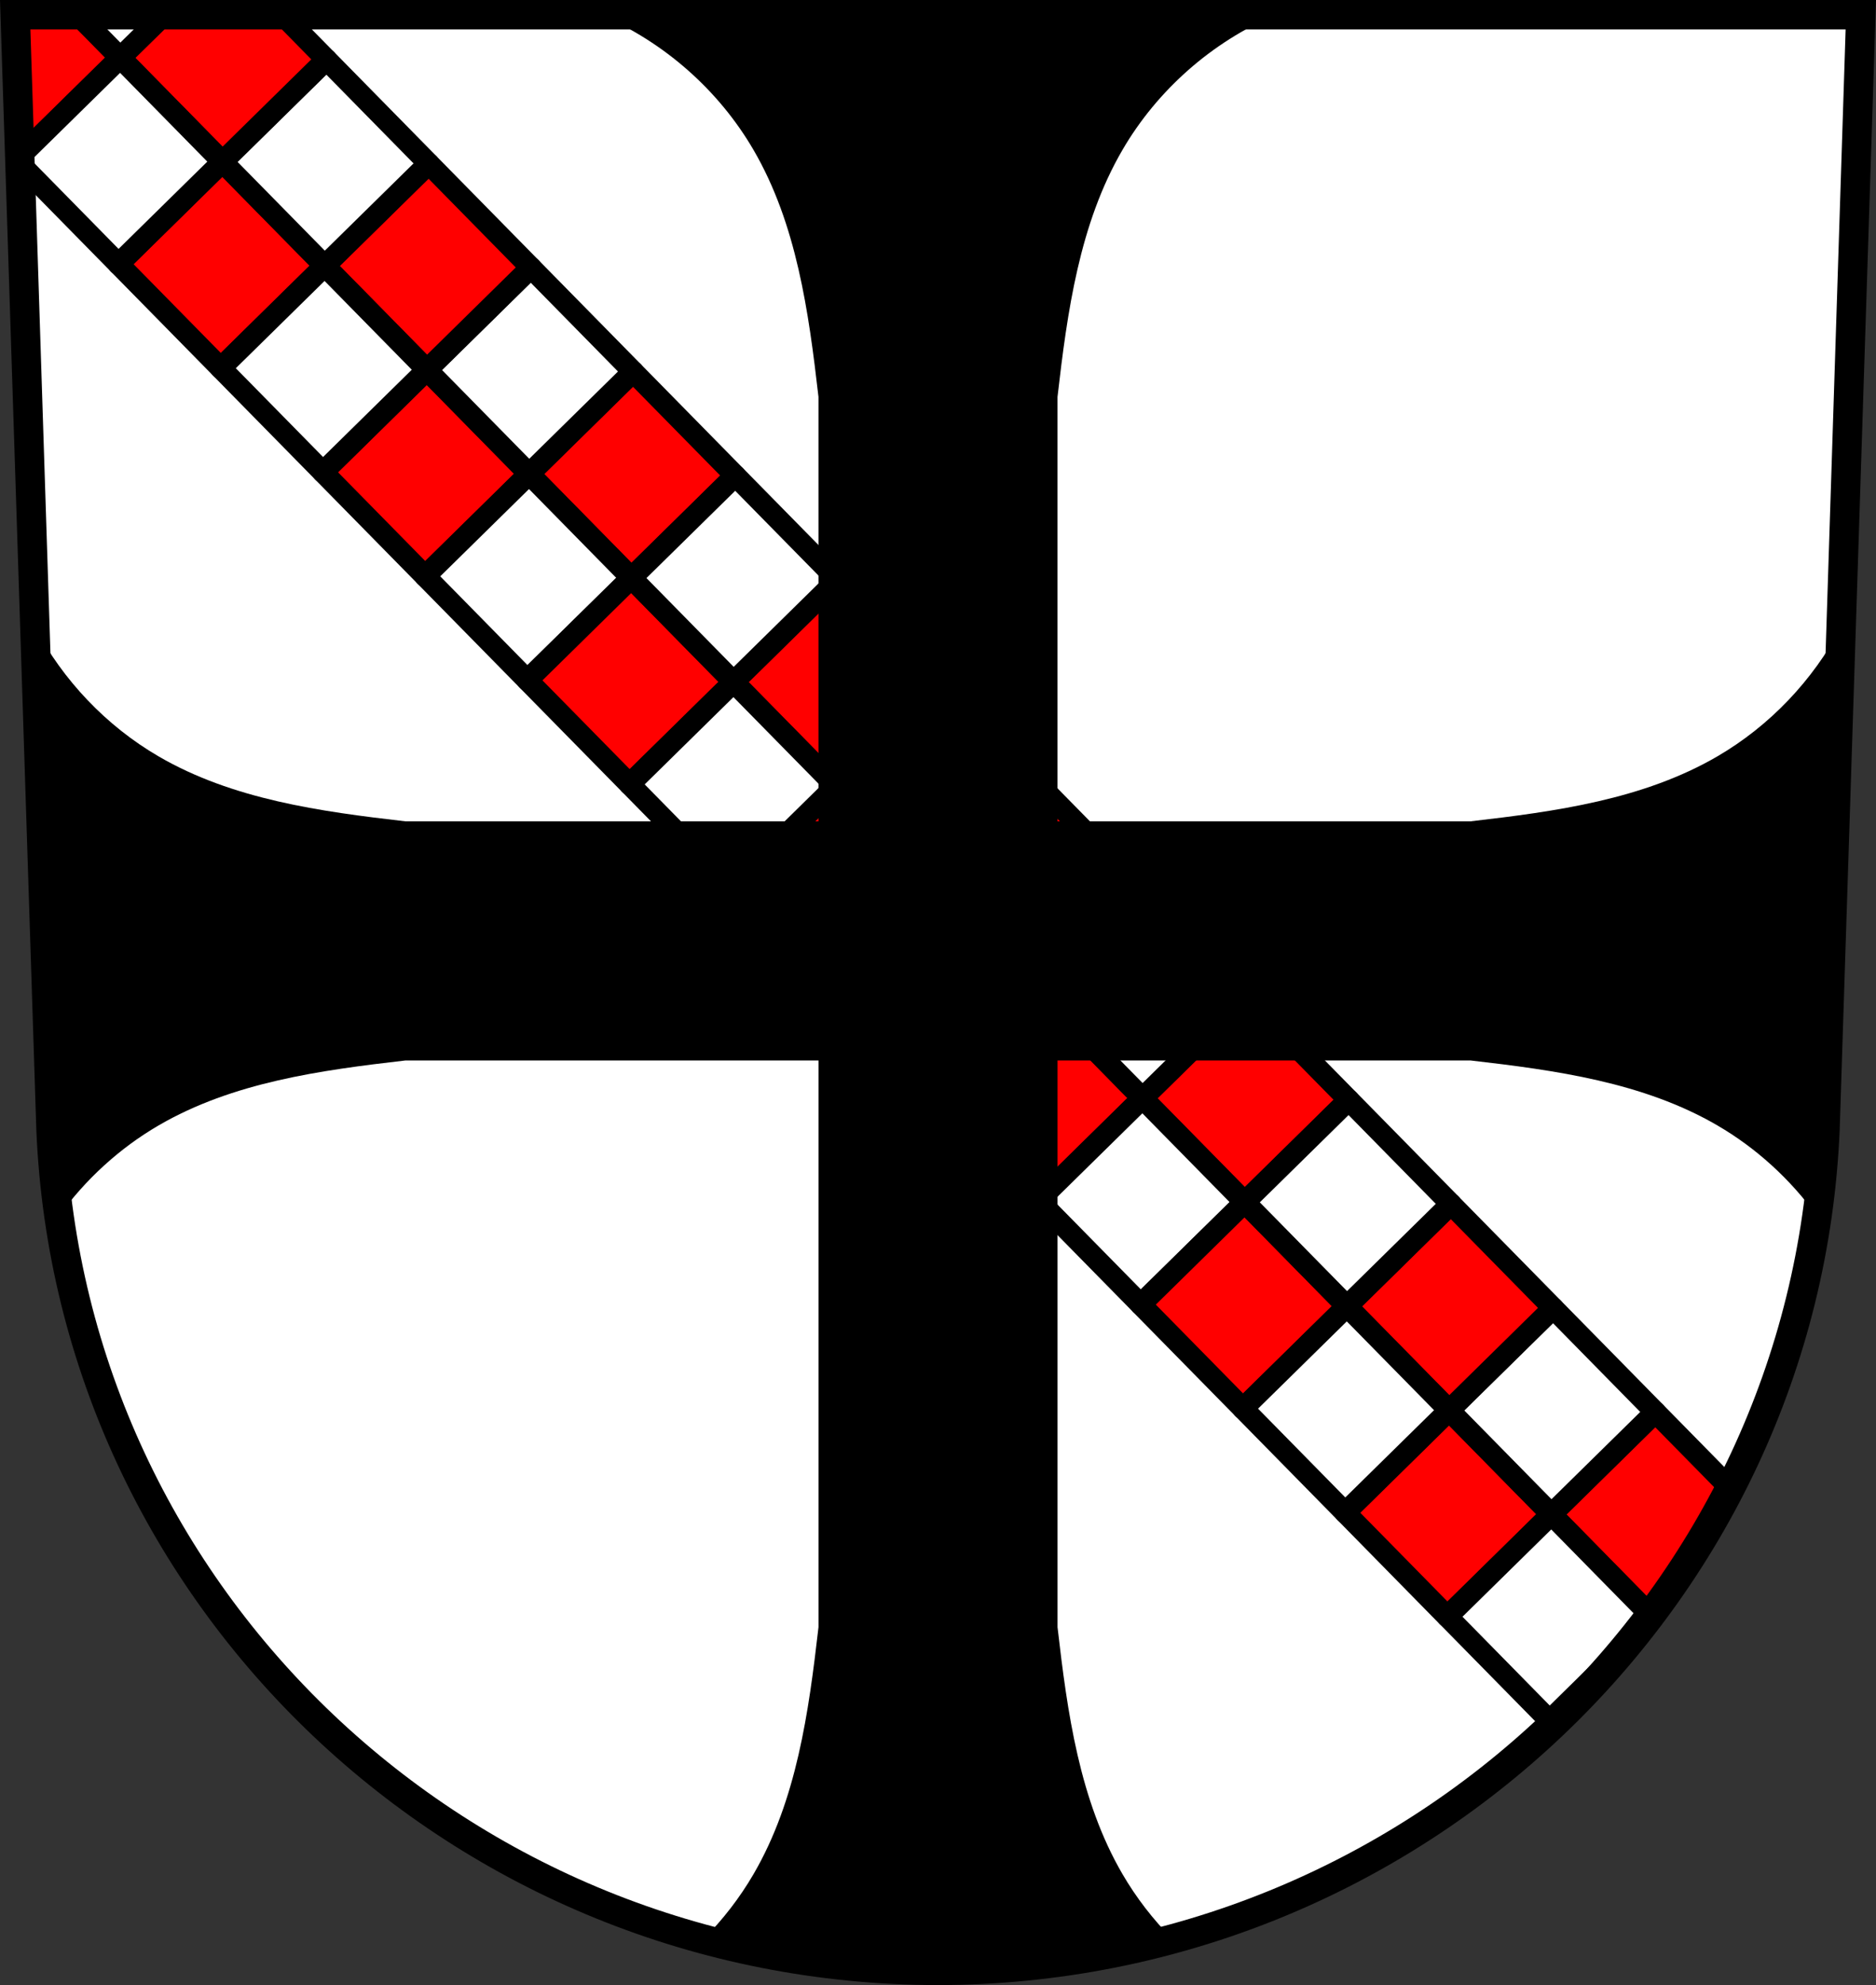
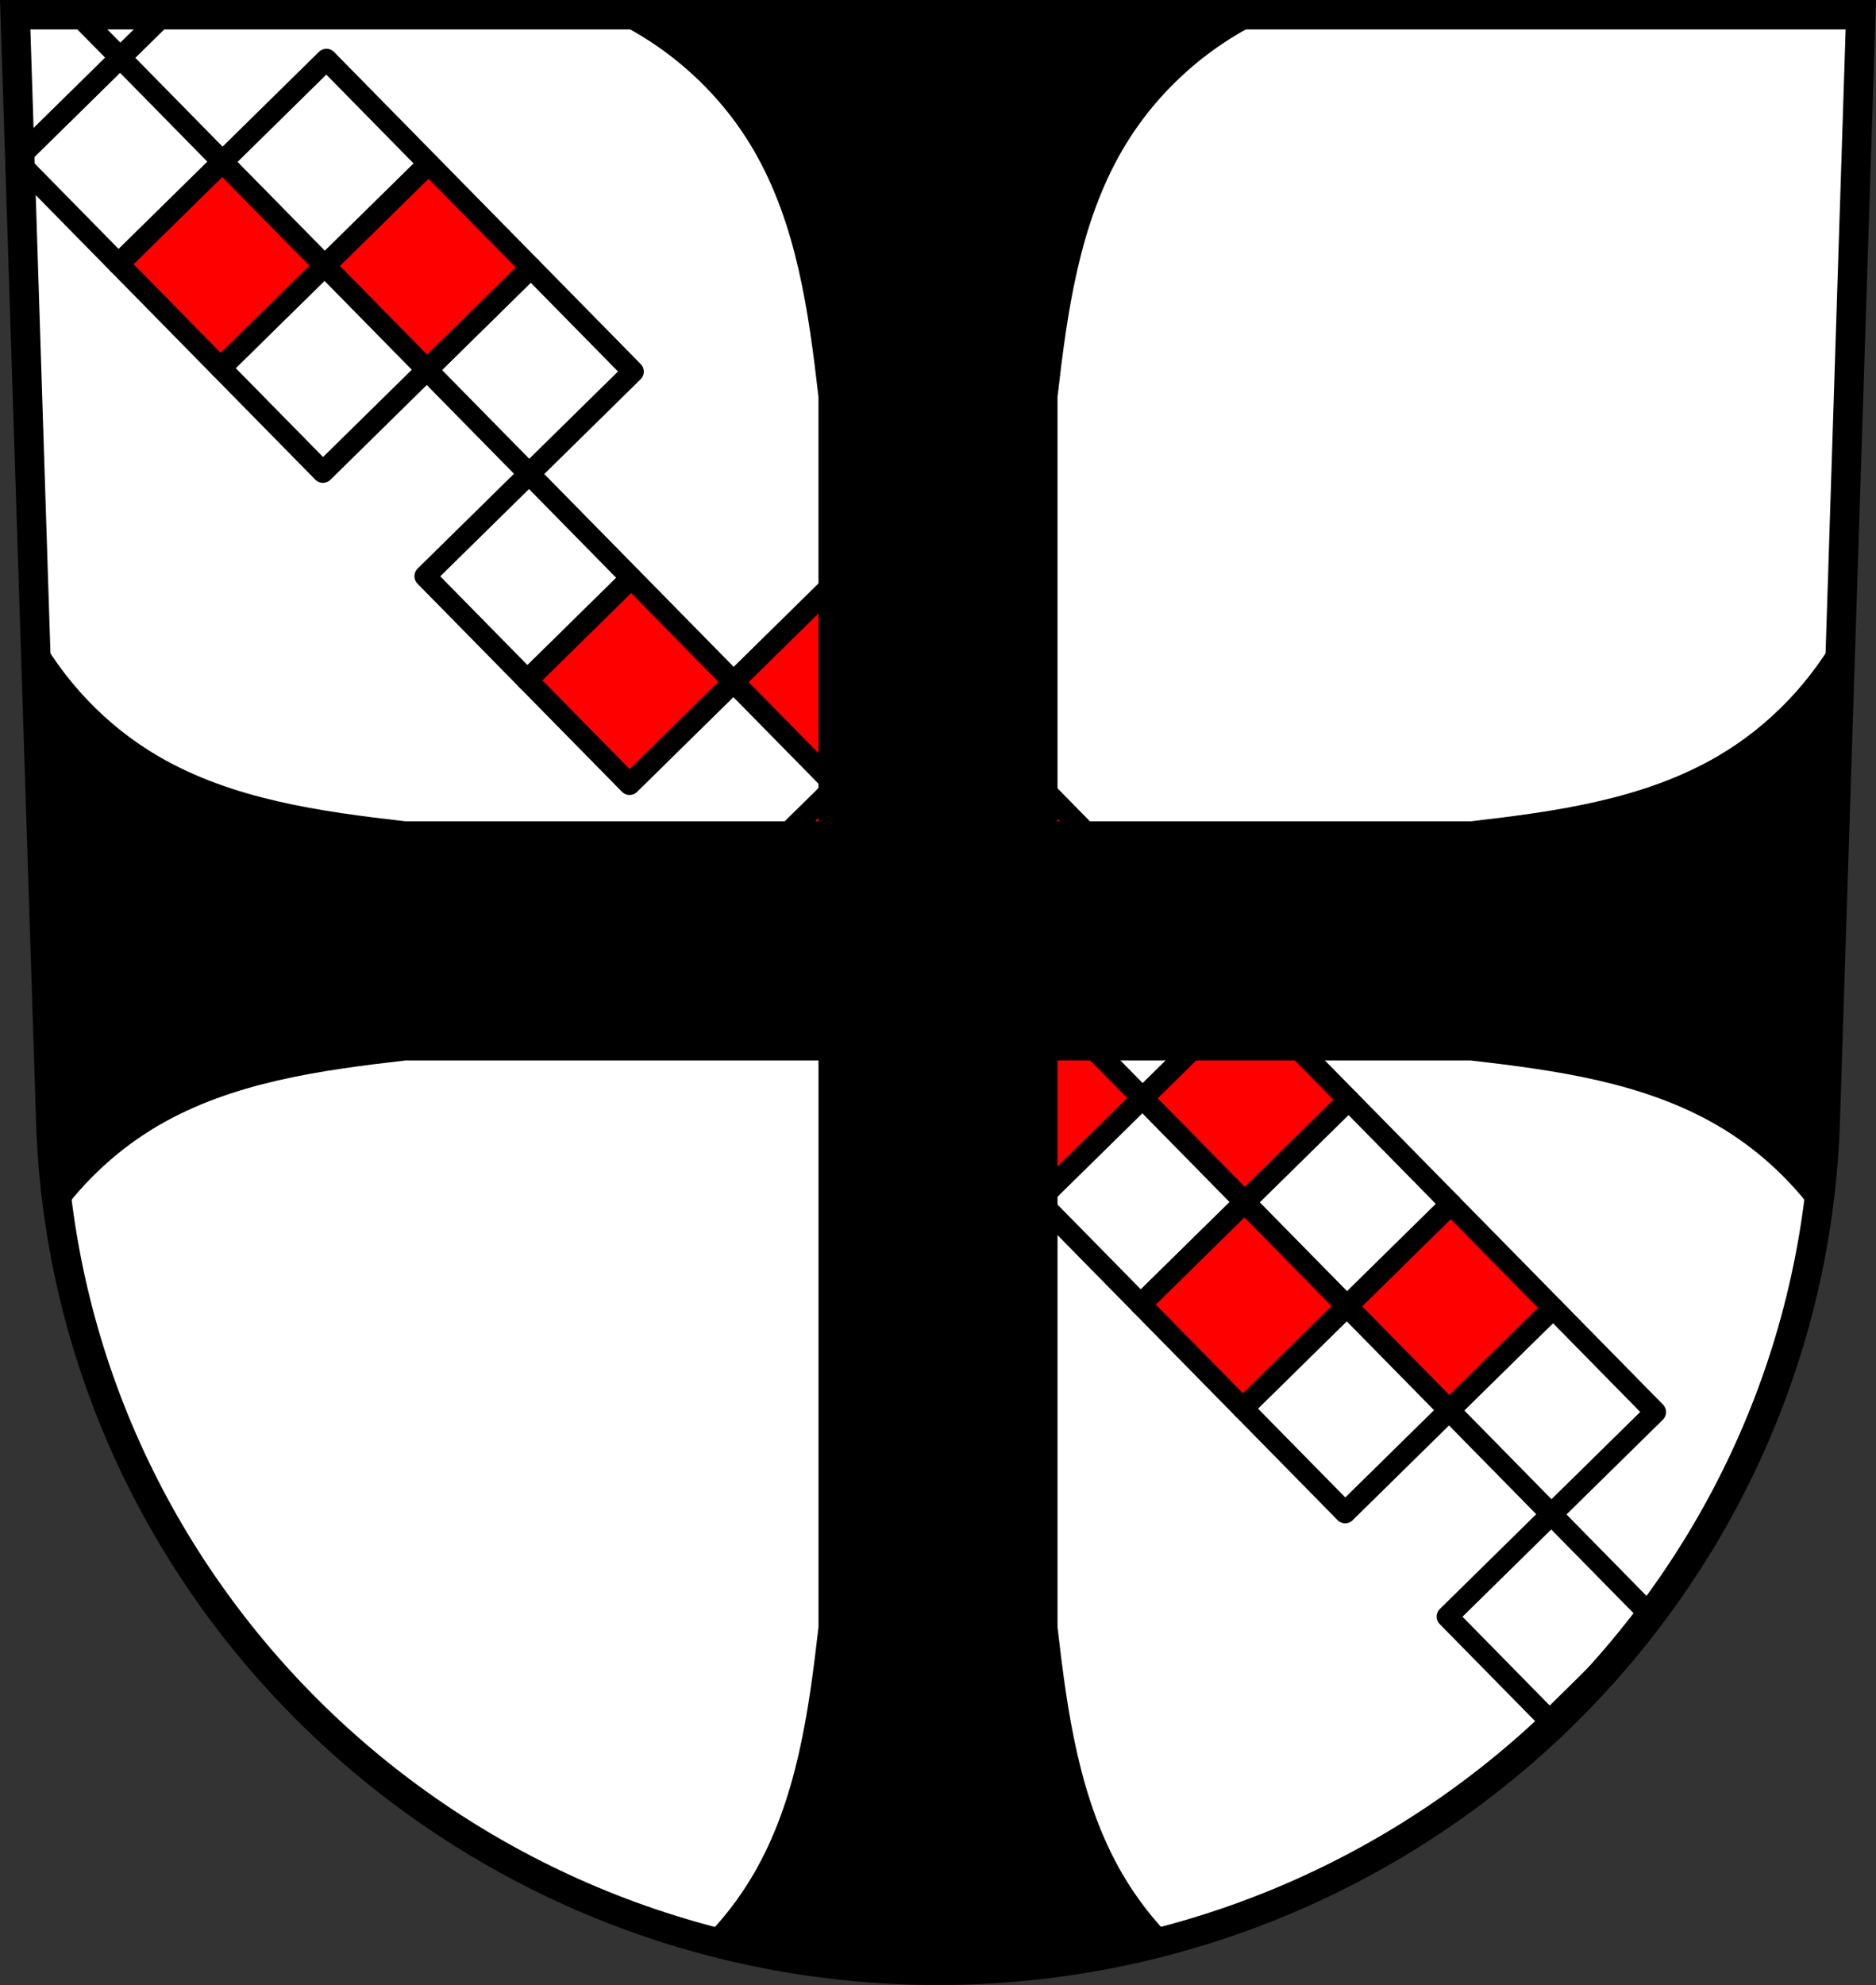
<svg xmlns="http://www.w3.org/2000/svg" width="701.33" height="741.77" viewBox="0 0 701.334 741.769">
  <rect x="0" y="0" width="701.334" height="741.769" fill="#333333" stroke="none" />
  <g transform="translate(-30.3-51.764)">
    <path d="m35.983 57.26l13.398 416.62c7.415 175.25 153.92 314.05 331.59 314.14 177.51-.215 324.07-139.06 331.59-314.14l13.398-416.62h-344.98z" fill="#fff" fill-rule="evenodd" />
    <g stroke="#000" stroke-linejoin="round" stroke-width="8">
-       <path d="m151.01 228.18l38.22 38.878 38.878-38.22-38.22-38.878-38.878 38.22zm77.09.662l38.22 38.878 38.878-38.22-38.22-38.878-38.878 38.22z" fill="#f00" />
      <path d="m189.89 189.97l38.22 38.878 38.878-38.22-38.22-38.878-38.878 38.22zm38.22 38.878l-38.878 38.22 38.22 38.878 38.878-38.22-38.22-38.878z" fill="#fff" />
      <path d="m74.58 150.43l38.22 38.878 38.878-38.22-38.22-38.878-38.878 38.22zm77.09.662l38.22 38.878 38.878-38.22-38.22-38.878-38.878 38.22z" fill="#f00" />
      <path d="m113.46 112.21l38.22 38.878 38.878-38.22-38.22-38.878-38.878 38.22zm38.22 38.878l-38.878 38.22 38.22 38.878 38.878-38.22-38.22-38.878z" fill="#fff" />
      <g transform="translate(30.3 51.764)">
-         <path d="m5.68 5.5l1.703 52.986 37.555-36.914-15.799-16.07h-23.459zm39.26 16.07l38.22 38.877 38.877-38.21-16.449-16.734h-44.29l-16.35 16.07zm496.81 505.41l-38.877 38.22 38.21 38.877 38.879-38.22-38.22-38.877zm38.22 38.877l37.05 37.697c11.227-14.898 21.2-30.775 29.779-47.47l-27.957-28.439-38.877 38.21zm29.03 47.912l-29.688 29.18 1.357 1.381c10.08-9.582 19.533-19.797 28.33-30.563z" fill="#f00" />
-         <path d="m29.14 5.5l15.799 16.07 16.35-16.07h-32.15zm15.799 16.07l-37.555 36.914.09 2.736 36.803 37.443 38.879-38.22-38.22-38.877zm535.69 467.19l-38.877 38.22 38.22 38.877 38.877-38.21-38.22-38.879zm-.66 77.09l-38.879 38.22 38.22 38.877 29.688-29.18c2.74-3.354 5.421-6.754 8.03-10.215l-37.05-37.697z" fill="#fff" />
+         <path d="m29.14 5.5l15.799 16.07 16.35-16.07h-32.15zm15.799 16.07l-37.555 36.914.09 2.736 36.803 37.443 38.879-38.22-38.22-38.877zm535.69 467.19l-38.877 38.22 38.22 38.877 38.877-38.21-38.22-38.879zm-.66 77.09l-38.879 38.22 38.22 38.877 29.688-29.18c2.74-3.354 5.421-6.754 8.03-10.215l-37.05-37.697" fill="#fff" />
      </g>
      <path d="m380.31 461.45l38.22 38.878 38.878-38.22-38.22-38.878-38.878 38.22zm77.09.662l38.22 38.878 38.878-38.22-38.22-38.878-38.878 38.22z" fill="#f00" />
      <path d="m419.19 423.24l38.22 38.878 38.878-38.22-38.22-38.878-38.878 38.22zm38.22 38.878l-38.878 38.22 38.22 38.878 38.878-38.22-38.22-38.878z" fill="#fff" />
      <path d="m303.88 383.7l38.22 38.878 38.878-38.22-38.22-38.878-38.878 38.22zm77.09.662l38.22 38.878 38.878-38.22-38.22-38.878-38.878 38.22z" fill="#f00" />
      <path d="m342.75 345.48l38.22 38.878 38.878-38.22-38.22-38.878-38.878 38.22zm38.22 38.878l-38.878 38.22 38.22 38.878 38.878-38.22-38.22-38.878z" fill="#fff" />
      <path d="m227.44 305.94l38.22 38.878 38.878-38.22-38.22-38.878-38.878 38.22zm77.09.662l38.22 38.878 38.878-38.22-38.22-38.878-38.878 38.22z" fill="#f00" />
-       <path d="m266.32 267.72l38.22 38.878 38.878-38.22-38.22-38.878-38.878 38.22zm38.22 38.878l-38.878 38.22 38.22 38.878 38.878-38.22-38.22-38.878z" fill="#fff" />
      <path d="m456.74 539.21l38.22 38.878 38.878-38.22-38.22-38.878-38.878 38.22zm77.09.662l38.22 38.878 38.878-38.22-38.22-38.878-38.878 38.22z" fill="#f00" />
      <path d="m495.62 500.99l38.22 38.878 38.878-38.22-38.22-38.878-38.878 38.22zm38.22 38.878l-38.878 38.22 38.22 38.878 38.878-38.22-38.22-38.878z" fill="#fff" />
    </g>
    <g fill-rule="evenodd">
      <path d="m224.36 5.5c23.836 10.151 44.3 28.13 57.34 50.52 16.13 27.691 20.617 60.44 24.283 92.27v158.61h-154.44c-31.835-3.667-64.58-8.155-92.28-24.283-19.523-11.371-35.685-28.379-46.23-48.35l6.04 187.85c.462 10.91 1.463 21.677 2.977 32.28 9.899-13.688 22.616-25.348 37.22-33.852 27.691-16.13 60.44-20.617 92.28-24.283h154.44v211.76c-3.667 31.835-8.155 64.58-24.283 92.27-5.163 8.865-11.492 17.04-18.729 24.305 27.966 7.586 57.37 11.649 87.69 11.666 30.29-.037 59.685-4.118 87.64-11.721-7.214-7.255-13.523-15.407-18.674-24.25-16.13-27.691-20.617-60.44-24.283-92.27v-211.76h154.44c31.835 3.667 64.58 8.155 92.27 24.283 14.592 8.499 27.303 20.15 37.2 33.828 1.52-10.595 2.526-21.355 2.994-32.26l6.04-187.85c-10.55 19.967-26.713 36.974-46.24 48.35-27.691 16.13-60.44 20.617-92.27 24.283h-154.44v-158.61c3.667-31.835 8.155-64.58 24.283-92.27 13.04-22.395 33.501-40.37 57.34-50.52h-126.29-126.31" transform="translate(30.3 51.764)" />
      <path d="m35.983 57.26l13.398 416.62c7.415 175.25 153.92 314.05 331.59 314.14 177.51-.215 324.07-139.06 331.59-314.14l13.398-416.62h-344.98z" fill="none" stroke="#000" stroke-width="11" />
    </g>
  </g>
</svg>